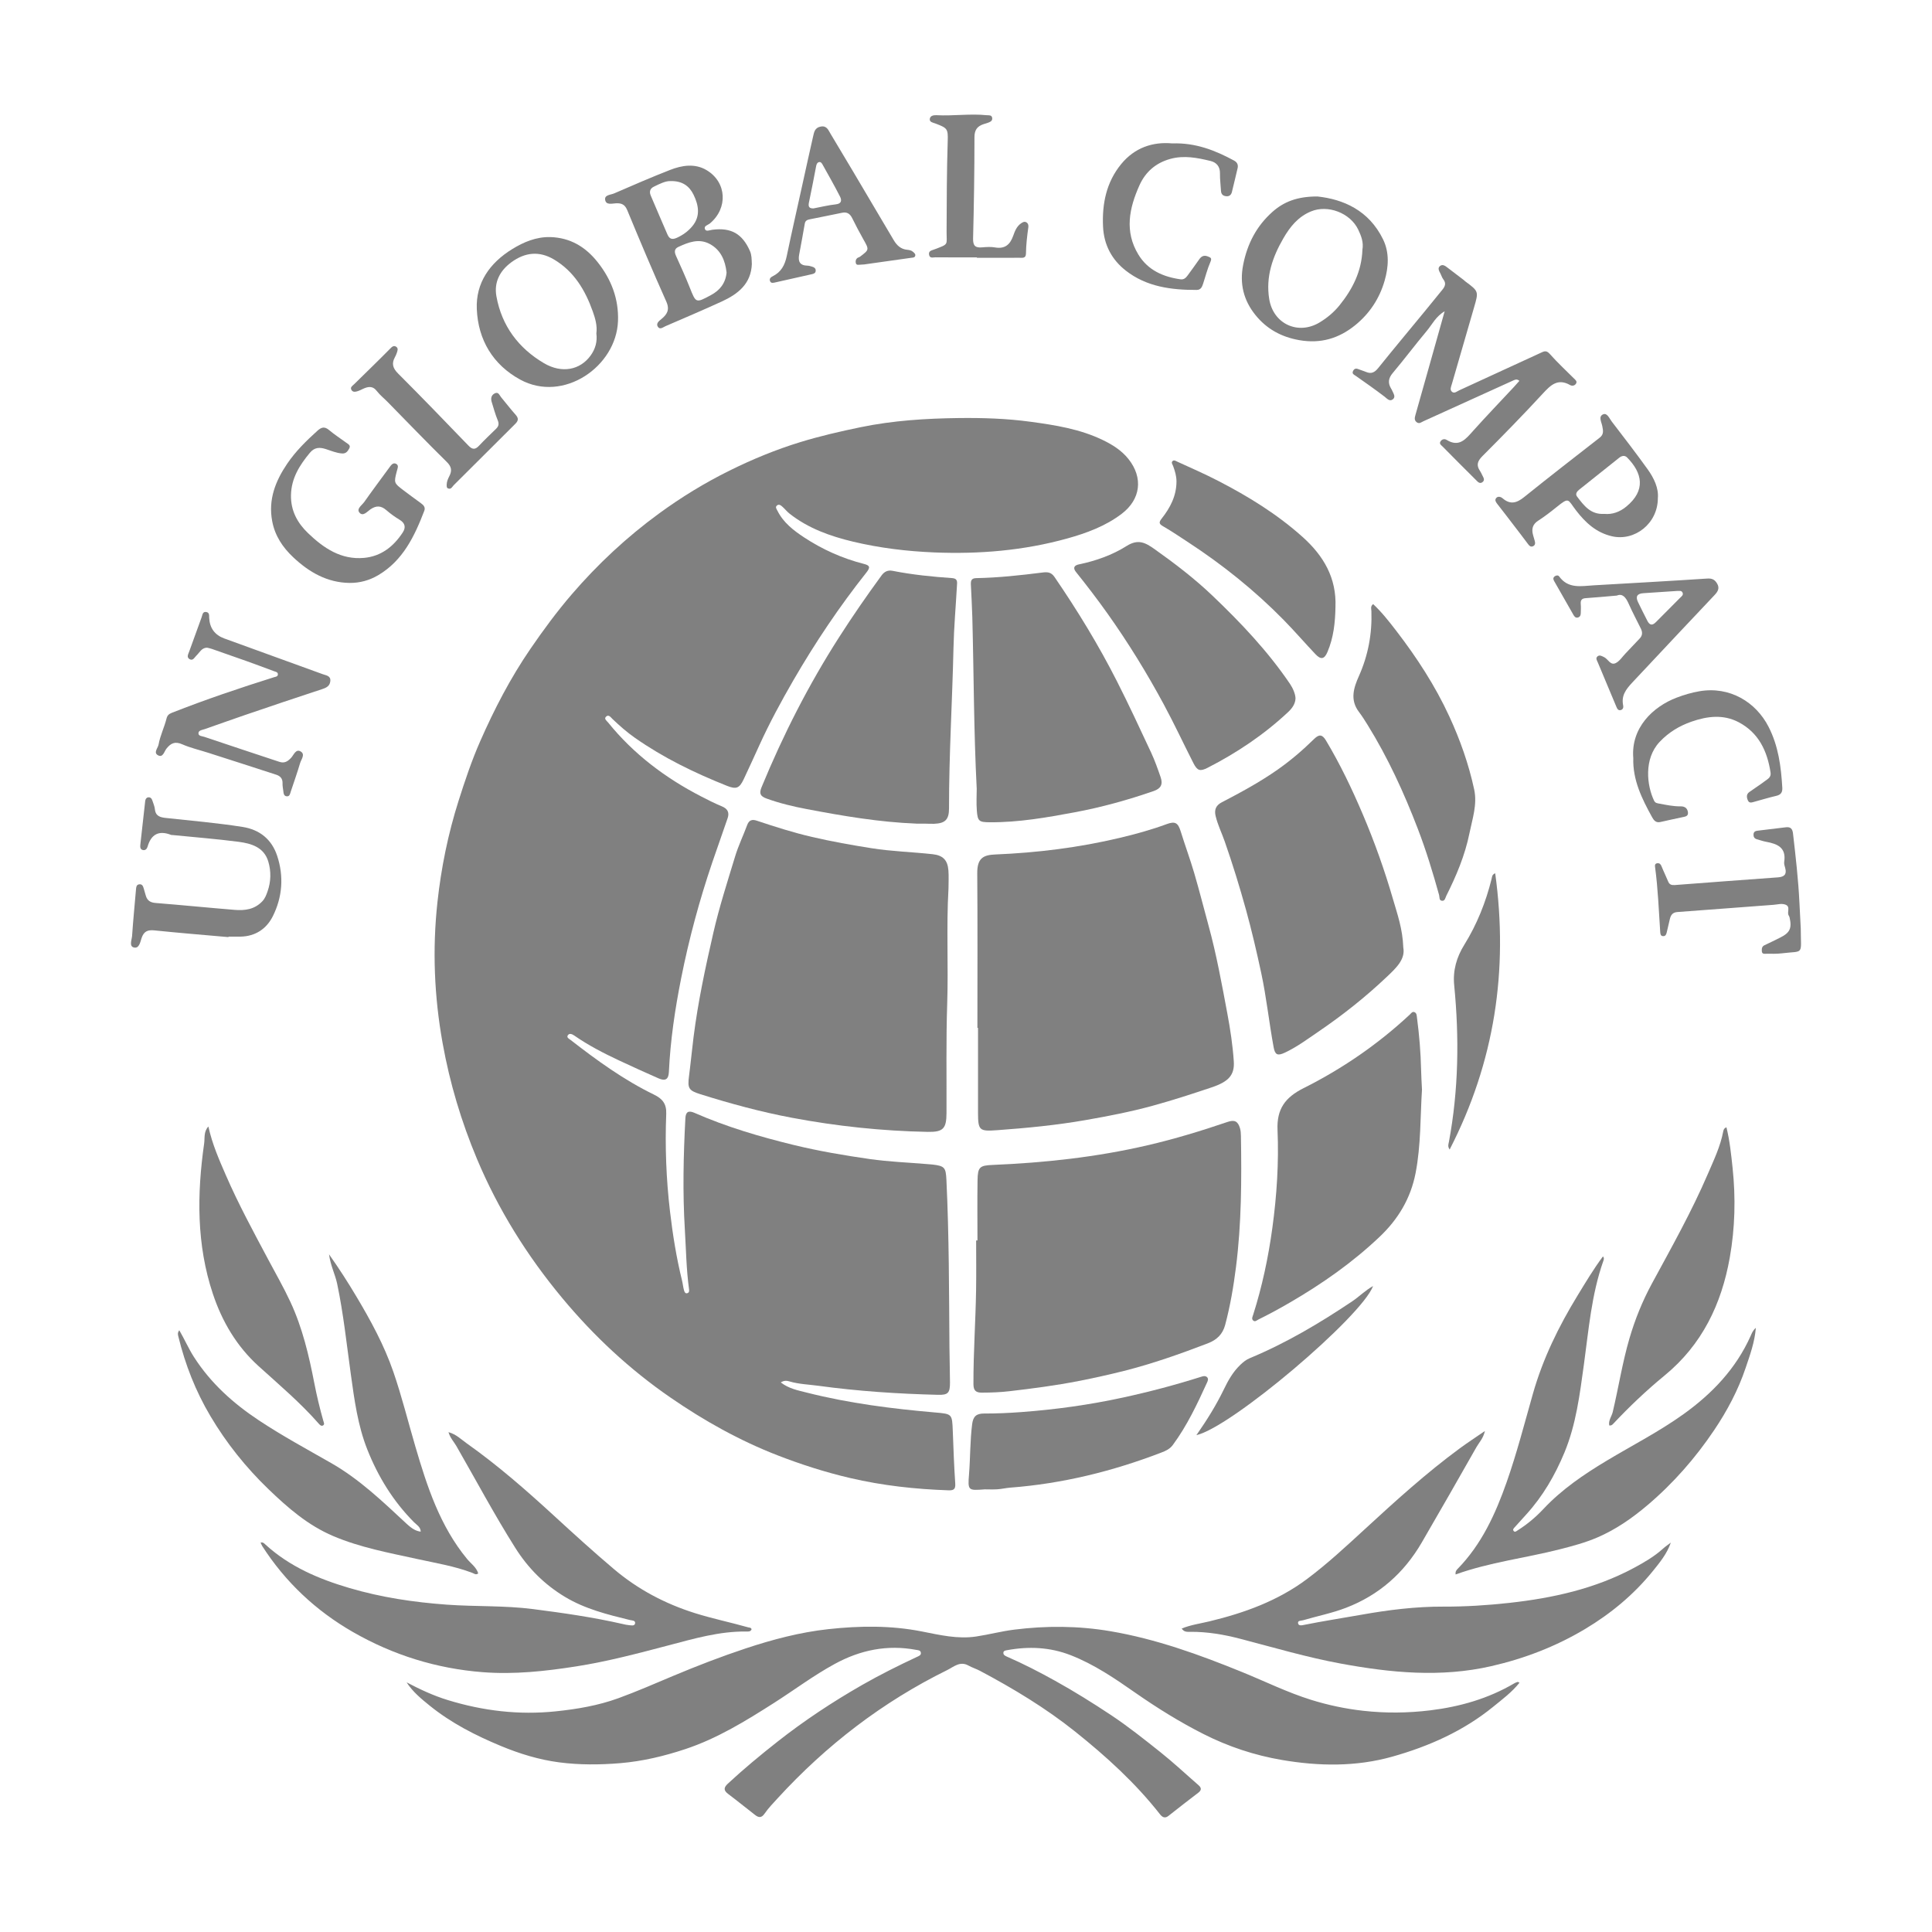
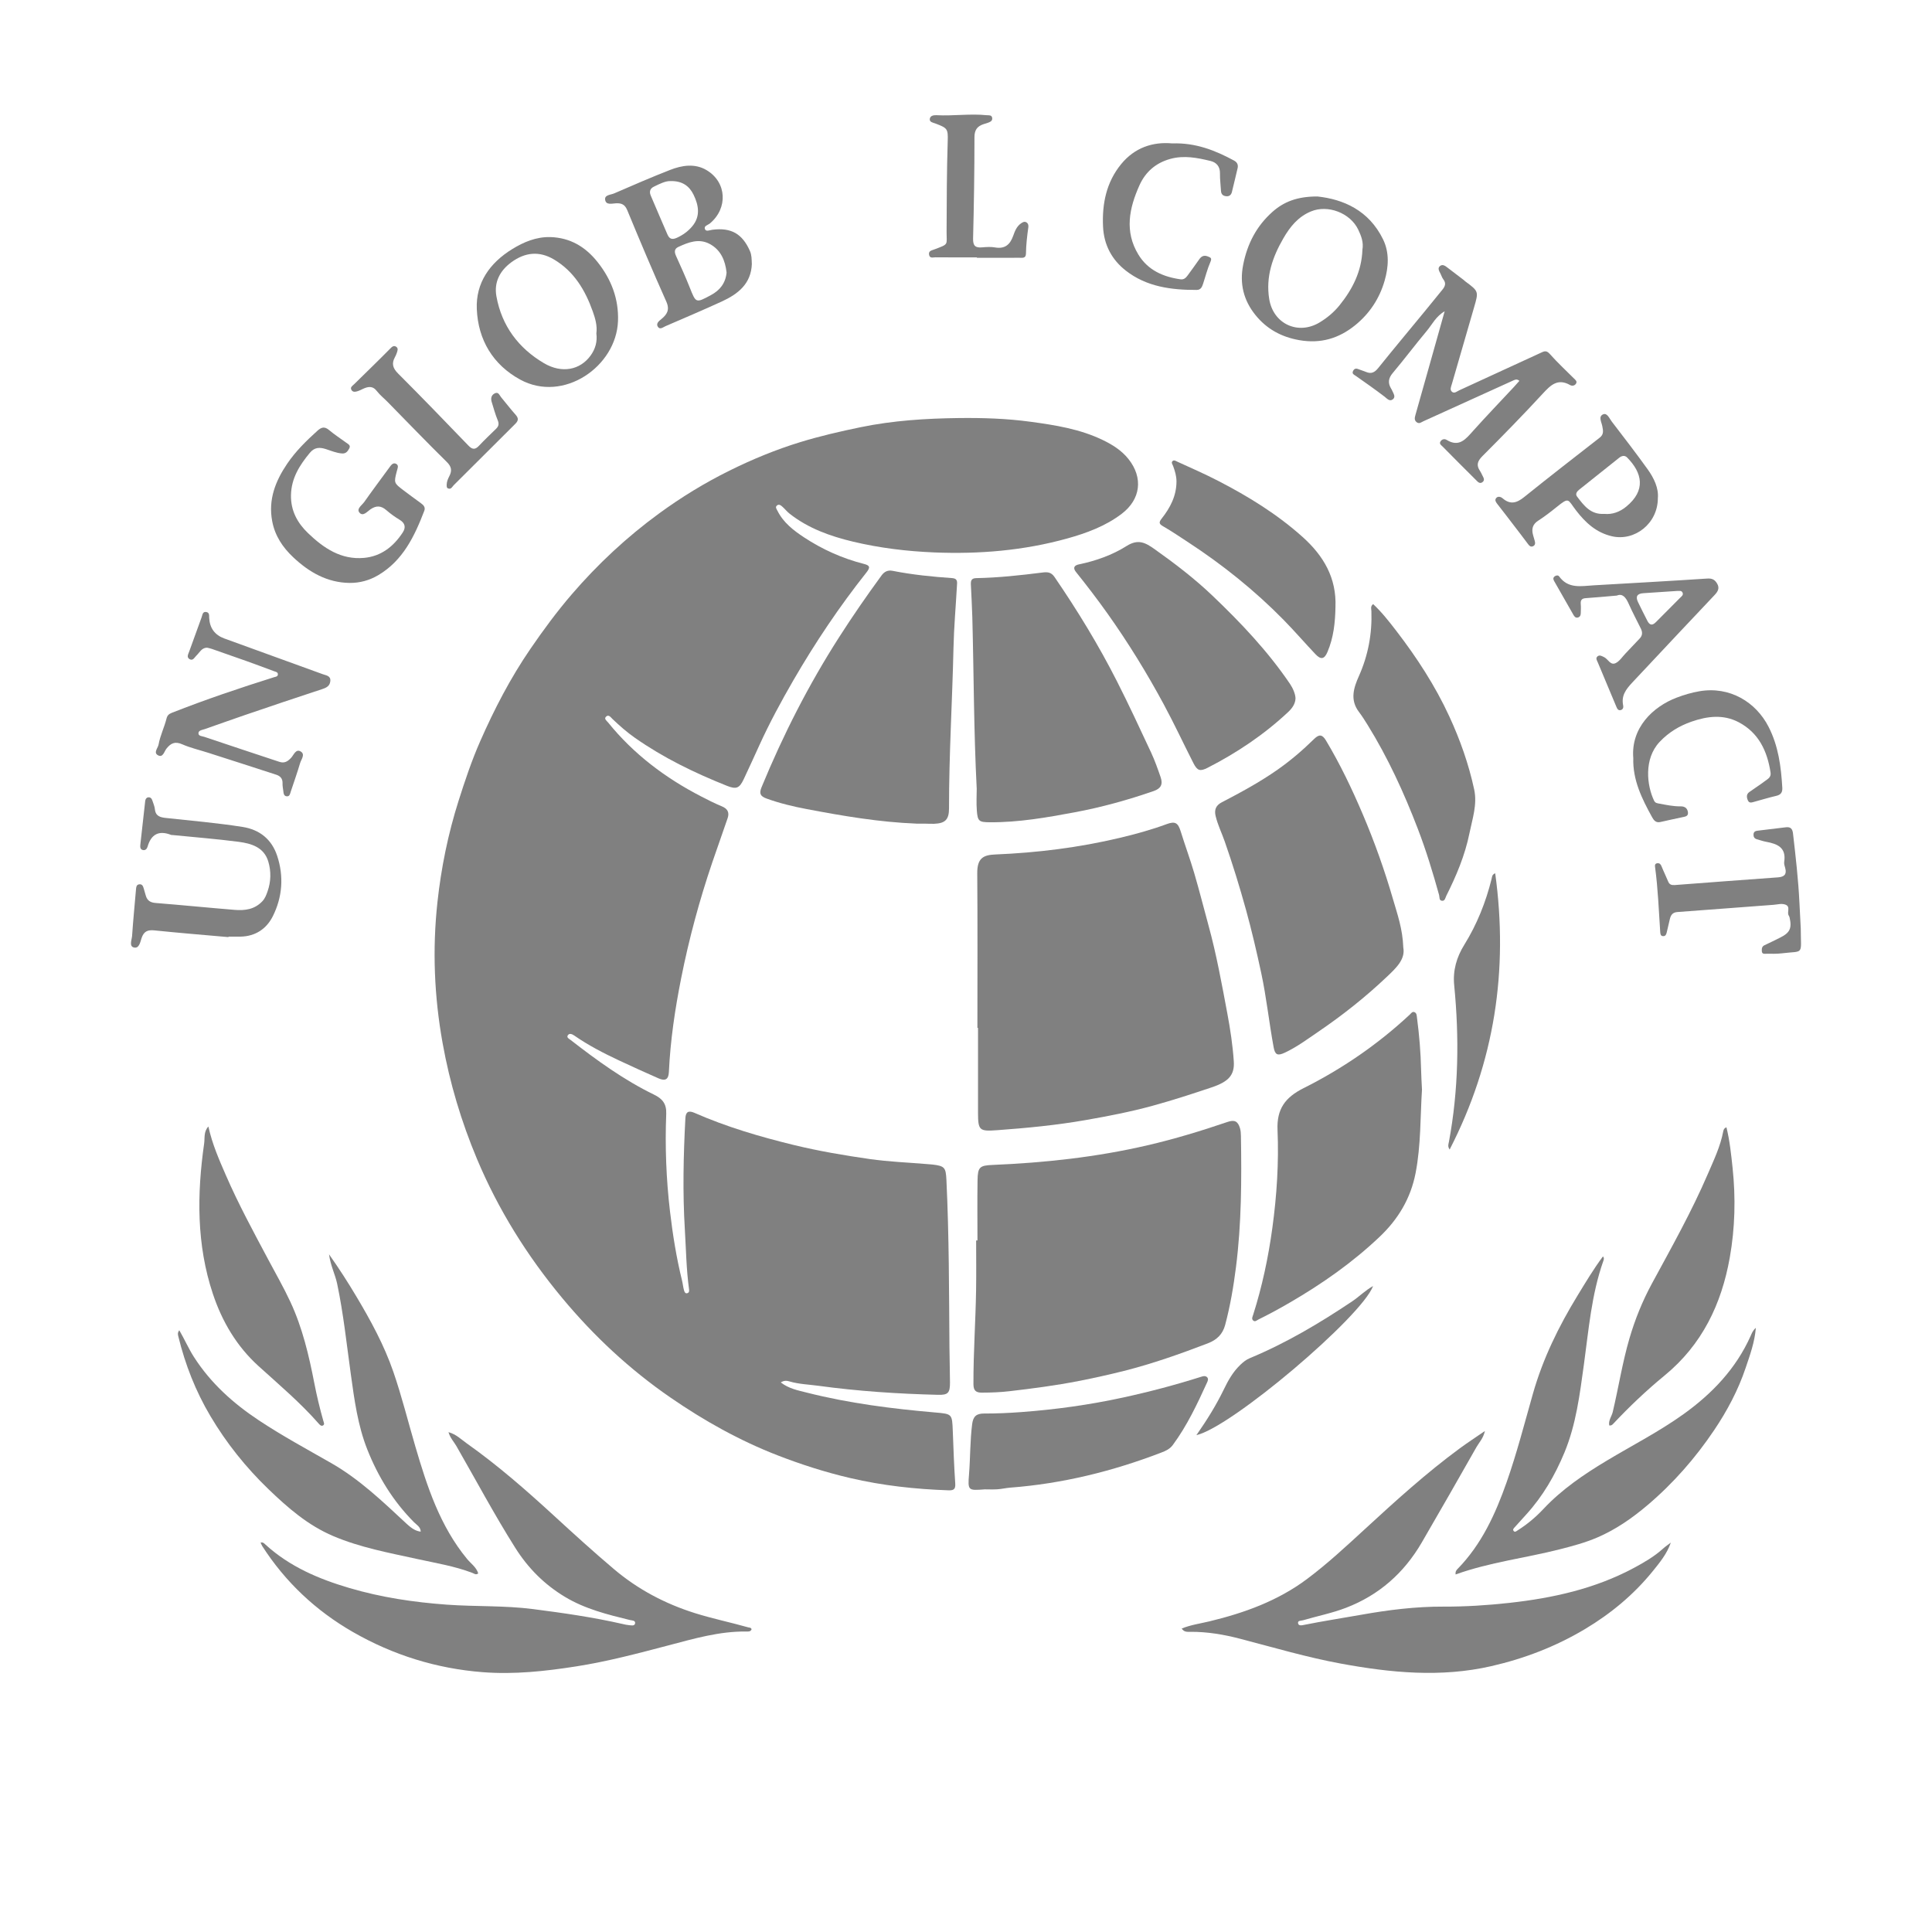
<svg xmlns="http://www.w3.org/2000/svg" width="236" height="236" viewBox="0 0 236 236" fill="none">
  <path d="M95.366 168.86C96.371 169.645 97.502 169.843 98.567 170.115C103.71 171.418 108.956 172.081 114.233 172.538C116.316 172.717 116.305 172.713 116.386 174.812C116.467 176.946 116.541 179.081 116.686 181.212C116.733 181.912 116.499 182.068 115.865 182.047C111.811 181.91 107.8 181.47 103.844 180.545C100.814 179.837 97.87 178.895 94.966 177.767C90.313 175.959 86.006 173.544 81.905 170.719C76.922 167.288 72.534 163.198 68.669 158.548C64.388 153.398 60.867 147.77 58.265 141.57C56.352 137.01 54.947 132.318 54.069 127.437C53.038 121.715 52.808 115.975 53.433 110.22C53.89 106.011 54.732 101.863 56.02 97.807C56.799 95.356 57.611 92.925 58.644 90.576C60.376 86.632 62.353 82.817 64.798 79.253C66.378 76.949 68.025 74.712 69.847 72.594C73.025 68.902 76.561 65.607 80.487 62.737C83.212 60.743 86.088 58.983 89.109 57.489C91.898 56.108 94.775 54.92 97.757 54.006C100.177 53.264 102.632 52.7 105.111 52.187C109.069 51.369 113.066 51.117 117.079 51.066C120.019 51.029 122.97 51.121 125.887 51.519C128.903 51.929 131.924 52.405 134.711 53.752C135.891 54.32 137.001 55.017 137.836 56.059C139.677 58.363 139.341 61.006 137.003 62.776C135.017 64.278 132.734 65.118 130.372 65.776C125.055 67.254 119.626 67.705 114.133 67.481C110.785 67.344 107.458 66.942 104.201 66.165C101.433 65.504 98.746 64.553 96.452 62.748C96.129 62.493 95.885 62.175 95.585 61.908C95.402 61.745 95.151 61.525 94.894 61.761C94.673 61.964 94.864 62.177 94.968 62.389C95.685 63.831 96.918 64.782 98.195 65.626C100.457 67.118 102.91 68.218 105.544 68.887C106.254 69.067 106.333 69.304 105.855 69.906C102.541 74.084 99.575 78.503 96.905 83.114C95.421 85.681 94.007 88.294 92.774 90.999C92.137 92.397 91.503 93.796 90.846 95.185C90.317 96.303 89.934 96.442 88.79 95.987C84.847 94.414 81.042 92.572 77.551 90.123C76.578 89.442 75.683 88.655 74.822 87.832C74.613 87.634 74.358 87.228 74.033 87.538C73.746 87.811 74.109 88.042 74.286 88.26C77.407 92.123 81.28 95.032 85.659 97.294C86.484 97.72 87.315 98.143 88.172 98.495C88.876 98.784 89.122 99.243 88.884 99.94C88.274 101.733 87.632 103.513 87.022 105.303C85.444 109.947 84.165 114.672 83.208 119.484C82.456 123.27 81.886 127.078 81.707 130.942C81.665 131.852 81.276 132.091 80.44 131.724C78.82 131.014 77.209 130.281 75.608 129.531C73.72 128.647 71.873 127.691 70.153 126.499C69.906 126.328 69.569 126.17 69.371 126.45C69.162 126.743 69.528 126.899 69.719 127.048C72.932 129.544 76.218 131.927 79.887 133.711C80.897 134.203 81.431 134.812 81.382 136.062C81.225 140.043 81.378 144.024 81.843 147.983C82.177 150.819 82.626 153.642 83.312 156.417C83.41 156.813 83.442 157.225 83.555 157.616C83.603 157.781 83.691 158.054 83.965 157.965C84.197 157.888 84.197 157.687 84.165 157.458C83.835 155.048 83.803 152.618 83.656 150.195C83.38 145.658 83.482 141.126 83.722 136.594C83.765 135.799 84.112 135.619 84.851 135.946C88.744 137.656 92.802 138.848 96.924 139.855C100.009 140.607 103.134 141.137 106.267 141.585C108.54 141.91 110.844 141.996 113.134 142.188C113.395 142.209 113.657 142.222 113.918 142.252C115.391 142.429 115.536 142.62 115.608 144.124C115.935 150.938 115.927 157.759 115.978 164.578C115.989 166.012 116.04 167.446 116.044 168.88C116.048 170.149 115.812 170.414 114.581 170.382C109.69 170.262 104.811 169.94 99.96 169.277C98.78 169.117 97.581 169.085 96.424 168.741C96.133 168.653 95.799 168.6 95.37 168.869L95.366 168.86Z" fill="#808080" />
-   <path d="M49.666 205.503C51.311 206.367 52.955 207.136 54.709 207.672C59.016 208.993 63.386 209.512 67.885 209.046C70.497 208.775 73.067 208.339 75.531 207.444C77.793 206.621 80.004 205.651 82.223 204.719C85.144 203.493 88.097 202.352 91.105 201.354C94.398 200.264 97.749 199.381 101.192 199.005C104.993 198.591 108.814 198.539 112.593 199.285C114.796 199.719 116.987 200.245 119.251 199.903C120.801 199.668 122.325 199.262 123.879 199.067C127.797 198.574 131.717 198.593 135.625 199.255C141.22 200.204 146.509 202.121 151.743 204.253C154.538 205.392 157.257 206.736 160.142 207.636C162.219 208.284 164.341 208.734 166.524 208.978C169.264 209.284 171.973 209.256 174.7 208.925C178.344 208.48 181.802 207.491 184.985 205.619C185.106 205.548 185.24 205.495 185.374 205.454C185.416 205.441 185.476 205.491 185.614 205.546C184.683 206.709 183.518 207.574 182.41 208.478C178.767 211.446 174.543 213.322 170.078 214.579C165.646 215.827 161.12 215.758 156.586 214.985C153.233 214.412 150.038 213.35 147.026 211.826C144.128 210.361 141.362 208.643 138.688 206.779C136.186 205.033 133.663 203.309 130.793 202.189C128.242 201.196 125.637 201.087 122.982 201.582C122.814 201.614 122.602 201.646 122.57 201.847C122.525 202.134 122.768 202.262 122.974 202.352C124.998 203.232 126.956 204.241 128.886 205.313C131.222 206.61 133.484 208.023 135.71 209.499C137.808 210.893 139.774 212.463 141.741 214.027C143.348 215.305 144.851 216.718 146.403 218.066C146.779 218.393 146.783 218.673 146.377 218.985C145.155 219.921 143.93 220.859 142.727 221.821C142.262 222.192 141.93 221.919 141.688 221.609C138.686 217.784 135.119 214.545 131.345 211.529C127.736 208.645 123.792 206.268 119.721 204.104C119.26 203.858 118.75 203.704 118.295 203.45C117.26 202.869 116.486 203.621 115.703 204.006C107.802 207.899 100.929 213.183 94.974 219.684C94.426 220.284 93.854 220.874 93.395 221.541C93.016 222.088 92.67 222.041 92.24 221.707C91.137 220.853 90.055 219.97 88.939 219.13C88.361 218.694 88.41 218.344 88.909 217.88C90.846 216.081 92.878 214.399 94.953 212.765C98.225 210.187 101.683 207.903 105.293 205.835C107.485 204.58 109.734 203.461 112.017 202.392C112.255 202.281 112.547 202.187 112.481 201.852C112.425 201.569 112.136 201.58 111.913 201.537C108.388 200.877 105.098 201.548 101.973 203.251C99.39 204.657 97.041 206.427 94.568 208.004C91.109 210.211 87.617 212.365 83.697 213.664C81.126 214.515 78.501 215.145 75.786 215.374C73.28 215.585 70.767 215.6 68.291 215.275C65.848 214.955 63.475 214.228 61.182 213.275C58.089 211.991 55.123 210.478 52.504 208.363C51.462 207.521 50.414 206.662 49.668 205.503H49.666Z" fill="#808080" />
-   <path d="M115.859 108.583C115.591 113.263 115.859 117.949 115.703 122.627C115.557 127.076 115.64 131.525 115.618 135.972C115.61 137.859 115.221 138.301 113.303 138.262C107.736 138.153 102.221 137.572 96.741 136.54C92.933 135.824 89.215 134.811 85.527 133.653C84.111 133.209 83.977 132.92 84.164 131.465C84.371 129.871 84.519 128.27 84.721 126.674C85.263 122.379 86.169 118.161 87.136 113.949C87.861 110.787 88.858 107.707 89.798 104.611C90.193 103.305 90.797 102.064 91.269 100.782C91.494 100.171 91.877 100.059 92.432 100.245C94.66 100.989 96.896 101.703 99.186 102.235C101.592 102.795 104.024 103.226 106.467 103.613C108.943 104.006 111.445 104.07 113.93 104.344C115.166 104.481 115.75 105.047 115.85 106.303C115.91 107.06 115.861 107.825 115.861 108.586L115.859 108.583Z" fill="#808080" />
  <path d="M119.393 125.557C119.393 119.264 119.423 112.968 119.374 106.675C119.359 104.804 120.137 104.436 121.583 104.376C126.706 104.165 131.781 103.536 136.772 102.35C138.707 101.891 140.633 101.363 142.506 100.671C143.556 100.284 143.9 100.506 144.228 101.562C144.755 103.263 145.375 104.936 145.877 106.646C146.502 108.77 147.04 110.917 147.625 113.052C148.598 116.599 149.251 120.215 149.927 123.826C150.288 125.751 150.58 127.687 150.711 129.64C150.826 131.324 150.076 132.132 148.007 132.826C145.611 133.63 143.211 134.41 140.773 135.079C138.08 135.816 135.348 136.342 132.603 136.822C129.045 137.446 125.454 137.79 121.853 138.053C119.638 138.213 119.472 138.115 119.468 135.925C119.461 132.47 119.468 129.014 119.468 125.559C119.442 125.559 119.417 125.559 119.391 125.559L119.393 125.557Z" fill="#808080" />
  <path d="M119.4 151.532C119.4 149.073 119.37 146.615 119.411 144.156C119.436 142.553 119.685 142.367 121.239 142.301C127.614 142.036 133.937 141.35 140.168 139.901C143.482 139.132 146.728 138.145 149.944 137.049C150.788 136.76 151.209 136.944 151.466 137.803C151.556 138.104 151.579 138.436 151.583 138.752C151.673 144.109 151.656 149.466 150.978 154.791C150.676 157.167 150.276 159.529 149.657 161.847C149.353 162.988 148.633 163.672 147.542 164.091C144.177 165.381 140.782 166.582 137.285 167.465C135.459 167.926 133.618 168.33 131.766 168.694C128.967 169.243 126.148 169.61 123.318 169.939C122.187 170.072 121.056 170.112 119.921 170.115C119.202 170.115 118.911 169.854 118.909 169.072C118.896 165.238 119.173 161.413 119.232 157.582C119.264 155.563 119.239 153.543 119.239 151.524C119.294 151.524 119.349 151.524 119.404 151.524L119.4 151.532Z" fill="#808080" />
  <path d="M171.418 115.753C171.688 117.193 170.514 118.272 169.398 119.33C166.8 121.794 164 124.012 161.041 126.025C159.7 126.939 158.395 127.914 156.915 128.6C156.058 128.997 155.75 128.852 155.58 127.931C155.021 124.918 154.708 121.862 154.064 118.864C153.507 116.268 152.906 113.68 152.198 111.12C151.422 108.319 150.567 105.541 149.608 102.797C149.243 101.752 148.747 100.756 148.49 99.671C148.309 98.906 148.531 98.376 149.238 98.008C151.577 96.792 153.892 95.536 156.058 94.019C157.657 92.899 159.132 91.634 160.525 90.266C161.135 89.666 161.524 89.709 161.964 90.439C163.701 93.339 165.153 96.378 166.477 99.491C167.916 102.874 169.143 106.327 170.163 109.849C170.688 111.658 171.339 113.464 171.418 115.753Z" fill="#808080" />
  <path d="M111.93 100.607C107.406 100.432 102.957 99.671 98.526 98.829C96.881 98.517 95.233 98.122 93.645 97.547C92.863 97.265 92.71 96.925 93.031 96.151C95.654 89.786 98.762 83.674 102.474 77.877C104.13 75.287 105.877 72.761 107.691 70.282C108.042 69.804 108.471 69.616 109.049 69.731C111.449 70.206 113.879 70.449 116.318 70.618C117.015 70.667 116.917 71.124 116.894 71.552C116.753 74.09 116.526 76.625 116.471 79.165C116.326 85.689 115.92 92.207 115.926 98.735C115.926 100.102 115.478 100.575 114.115 100.628C113.737 100.643 113.358 100.615 112.98 100.611C112.631 100.607 112.281 100.611 111.932 100.611L111.93 100.607Z" fill="#808080" />
  <path d="M119.311 96.388C118.943 89.217 118.958 82.281 118.771 75.351C118.735 74.037 118.654 72.723 118.596 71.408C118.577 70.953 118.645 70.631 119.243 70.62C121.949 70.571 124.636 70.276 127.319 69.938C127.914 69.863 128.39 69.861 128.813 70.481C131.609 74.567 134.187 78.783 136.428 83.198C137.889 86.074 139.247 89.003 140.612 91.927C141.065 92.899 141.424 93.92 141.775 94.938C142.079 95.816 141.802 96.324 140.929 96.628C137.774 97.718 134.57 98.611 131.281 99.224C127.848 99.865 124.419 100.466 120.912 100.442C119.602 100.433 119.423 100.325 119.324 99.036C119.249 98.076 119.309 97.109 119.309 96.386L119.311 96.388Z" fill="#808080" />
  <path d="M54.781 174.94C55.742 175.205 56.358 175.85 57.032 176.324C60.803 178.991 64.277 182.034 67.676 185.154C70.087 187.368 72.508 189.571 75.006 191.682C77.931 194.154 81.241 195.902 84.897 197.052C87.036 197.723 89.226 198.174 91.377 198.781C91.534 198.826 91.736 198.796 91.809 199.016C91.688 199.345 91.377 199.298 91.141 199.296C87.865 199.257 84.759 200.172 81.639 200.992C77.931 201.967 74.228 202.95 70.431 203.548C66.626 204.146 62.816 204.561 58.968 204.262C53.314 203.824 48.008 202.17 43.093 199.345C38.577 196.749 34.859 193.257 32.026 188.847C31.951 188.729 31.906 188.59 31.832 188.426C32.153 188.357 32.293 188.556 32.457 188.703C35.395 191.374 38.934 192.877 42.674 193.979C46.564 195.127 50.535 195.721 54.585 196.014C58.097 196.268 61.626 196.105 65.121 196.556C68.781 197.029 72.438 197.548 76.043 198.373C76.298 198.43 76.556 198.497 76.815 198.516C77.091 198.537 77.508 198.659 77.576 198.313C77.65 197.922 77.208 197.956 76.947 197.892C74.209 197.221 71.483 196.548 69.02 195.069C66.507 193.558 64.521 191.573 62.948 189.082C60.386 185.024 58.135 180.791 55.746 176.636C55.448 176.117 55.004 175.681 54.783 174.942L54.781 174.94Z" fill="#808080" />
  <path d="M204.096 188.438C203.624 189.808 202.735 190.881 201.868 191.951C199.549 194.808 196.751 197.122 193.603 199.001C190.036 201.129 186.218 202.599 182.159 203.527C175.999 204.935 169.895 204.337 163.798 203.215C159.651 202.452 155.601 201.253 151.522 200.189C149.515 199.665 147.485 199.317 145.401 199.332C145.038 199.334 144.638 199.385 144.351 198.93C145.457 198.477 146.615 198.323 147.733 198.054C152.004 197.024 156.079 195.552 159.64 192.894C162.134 191.03 164.415 188.91 166.704 186.804C170.448 183.359 174.213 179.938 178.316 176.921C179.255 176.23 180.235 175.594 181.388 174.799C181.177 175.722 180.68 176.196 180.363 176.754C178.152 180.651 175.928 184.543 173.675 188.417C171.511 192.141 168.454 194.847 164.428 196.394C162.718 197.052 160.916 197.407 159.162 197.922C158.928 197.99 158.507 197.941 158.56 198.272C158.62 198.648 159.036 198.537 159.302 198.484C161.613 198.018 163.943 197.665 166.262 197.251C169.593 196.657 172.94 196.24 176.324 196.253C179.009 196.263 181.692 196.092 184.345 195.8C189.642 195.216 194.827 194.084 199.593 191.522C200.843 190.849 202.072 190.139 203.135 189.178C203.435 188.906 203.775 188.682 204.096 188.436V188.438Z" fill="#808080" />
  <path d="M173.701 133.061C173.486 136.416 173.58 139.878 172.921 143.286C172.321 146.38 170.801 148.917 168.543 151.062C165.223 154.218 161.507 156.819 157.559 159.112C156.303 159.843 155.029 160.537 153.728 161.178C153.529 161.277 153.316 161.501 153.093 161.317C152.84 161.11 153.008 160.83 153.084 160.586C154.181 157.129 154.93 153.595 155.421 150.002C155.965 146.026 156.224 142.023 156.054 138.021C155.946 135.474 156.987 134.049 159.226 132.927C163.956 130.557 168.312 127.567 172.204 123.941C172.368 123.789 172.512 123.527 172.782 123.638C173.065 123.755 173.055 124.057 173.089 124.317C173.369 126.435 173.546 128.559 173.592 130.696C173.609 131.457 173.658 132.215 173.697 133.057L173.701 133.061Z" fill="#808080" />
  <path d="M21.898 162.492C22.549 163.608 23.029 164.725 23.684 165.751C25.733 168.952 28.48 171.418 31.613 173.495C34.47 175.39 37.485 177.019 40.455 178.718C43.913 180.694 46.753 183.423 49.64 186.107C50.378 186.793 50.841 187.024 51.392 187.096C51.383 186.519 50.88 186.252 50.567 185.938C48.023 183.38 46.173 180.361 44.859 177.038C43.707 174.123 43.288 171.003 42.859 167.907C42.344 164.202 41.955 160.477 41.184 156.812C40.946 155.678 40.382 154.629 40.191 153.218C41.462 155.015 42.517 156.669 43.524 158.357C45.285 161.308 46.932 164.33 48.052 167.582C49.086 170.585 49.851 173.679 50.746 176.726C52.174 181.594 53.743 186.412 57.053 190.43C57.517 190.992 58.184 191.432 58.418 192.193C58.139 192.428 57.914 192.214 57.689 192.129C55.506 191.299 53.212 190.932 50.946 190.434C47.493 189.675 44.013 189.039 40.718 187.641C37.621 186.329 35.159 184.184 32.793 181.906C30.038 179.254 27.661 176.284 25.701 172.98C23.903 169.946 22.627 166.708 21.794 163.287C21.739 163.063 21.654 162.834 21.898 162.494V162.492Z" fill="#808080" />
  <path d="M177.808 192.328C177.763 191.954 177.908 191.793 178.046 191.652C180.982 188.65 182.676 184.936 184.045 181.043C185.291 177.496 186.226 173.852 187.253 170.239C188.467 165.967 190.397 162.027 192.704 158.253C193.688 156.644 194.651 155.022 195.805 153.477C195.988 153.68 195.905 153.877 195.846 154.048C194.402 158.138 194.064 162.433 193.478 166.687C192.974 170.331 192.527 173.998 191.099 177.438C189.951 180.201 188.471 182.757 186.452 184.979C185.984 185.494 185.523 186.017 185.053 186.53C184.932 186.663 184.766 186.81 184.872 186.979C185.036 187.238 185.246 187.024 185.397 186.93C186.56 186.201 187.617 185.306 188.541 184.319C190.799 181.917 193.469 180.107 196.263 178.429C199.398 176.547 202.666 174.88 205.646 172.743C209.141 170.237 212.043 167.204 213.835 163.211C213.986 162.873 214.113 162.516 214.483 162.204C214.339 163.963 213.763 165.529 213.235 167.095C212.321 169.816 210.973 172.346 209.383 174.707C207.087 178.115 204.394 181.192 201.243 183.863C199.364 185.455 197.37 186.84 195.117 187.808C193.65 188.438 192.102 188.853 190.557 189.246C186.343 190.323 181.994 190.821 177.812 192.325L177.808 192.328Z" fill="#808080" />
  <path d="M158.25 85.309C158.235 85.946 157.863 86.499 157.363 86.967C154.419 89.728 151.103 91.95 147.521 93.784C146.594 94.258 146.256 94.153 145.784 93.228C144.568 90.843 143.437 88.412 142.168 86.057C140.097 82.213 137.81 78.499 135.28 74.939C134.049 73.208 132.761 71.524 131.432 69.868C131.011 69.342 131.254 69.052 131.792 68.941C133.856 68.511 135.854 67.808 137.612 66.699C139.019 65.81 139.893 66.269 141.033 67.077C143.501 68.829 145.903 70.663 148.093 72.751C151.568 76.063 154.868 79.544 157.578 83.54C157.952 84.093 158.239 84.798 158.252 85.313L158.25 85.309Z" fill="#808080" />
  <path d="M167.738 73.795C168.792 74.784 169.687 75.923 170.567 77.069C173.072 80.328 175.308 83.761 177.036 87.507C178.361 90.377 179.411 93.347 180.076 96.439C180.472 98.273 179.853 100.038 179.494 101.805C178.95 104.485 177.895 106.983 176.675 109.415C176.552 109.658 176.518 110.064 176.156 110.034C175.767 110.004 175.863 109.598 175.791 109.333C175.036 106.609 174.211 103.904 173.199 101.262C171.507 96.848 169.543 92.563 167.051 88.54C166.717 87.999 166.375 87.46 165.993 86.956C164.885 85.492 165.351 84.026 165.993 82.588C167.123 80.058 167.617 77.419 167.521 74.656C167.512 74.381 167.374 74.069 167.734 73.795H167.738Z" fill="#808080" />
  <path d="M120.265 181.932C118.259 182.085 118.21 182.081 118.369 180.092C118.533 178.049 118.49 175.997 118.752 173.959C118.871 173.029 119.262 172.662 120.206 172.666C121.717 172.672 123.233 172.602 124.743 172.491C128.922 172.181 133.063 171.608 137.166 170.717C140.406 170.014 143.599 169.168 146.756 168.168C146.983 168.095 147.223 168.04 147.423 168.206C147.646 168.394 147.549 168.651 147.457 168.854C146.248 171.506 145.01 174.141 143.269 176.502C142.889 177.019 142.385 177.235 141.847 177.44C135.895 179.726 129.764 181.237 123.395 181.72C122.874 181.761 122.357 181.887 121.836 181.921C121.316 181.957 120.788 181.929 120.265 181.929V181.932Z" fill="#808080" />
  <path d="M163.131 74.161C163.099 76.028 162.904 77.881 162.157 79.635C161.781 80.522 161.36 80.623 160.684 79.909C159.37 78.52 158.12 77.069 156.781 75.706C153.246 72.109 149.332 68.977 145.117 66.222C144.12 65.57 143.133 64.899 142.104 64.305C141.59 64.008 141.513 63.84 141.909 63.337C142.95 62.019 143.711 60.562 143.711 58.807C143.711 58.149 143.524 57.54 143.303 56.933C143.227 56.726 143.016 56.489 143.259 56.298C143.431 56.164 143.648 56.32 143.831 56.403C145.497 57.162 147.174 57.897 148.803 58.739C152.502 60.647 156.02 62.812 159.135 65.609C161.677 67.893 163.278 70.603 163.131 74.159V74.161Z" fill="#808080" />
  <path d="M196.575 174.121C196.452 173.508 196.871 173.023 197.002 172.474C197.71 169.495 198.176 166.463 199.035 163.52C199.715 161.191 200.616 158.956 201.771 156.821C204.169 152.398 206.637 148.011 208.627 143.382C209.349 141.703 210.149 140.04 210.495 138.218C210.534 138.017 210.591 137.82 210.891 137.705C211.297 139.354 211.467 141.021 211.643 142.679C212.028 146.331 211.941 149.99 211.301 153.601C210.291 159.302 207.917 164.257 203.344 168.014C201.122 169.839 199.031 171.822 197.058 173.923C196.926 174.061 196.809 174.16 196.577 174.123L196.575 174.121Z" fill="#808080" />
  <path d="M25.453 137.6C25.929 139.769 26.768 141.667 27.591 143.558C29.124 147.086 30.959 150.464 32.765 153.855C33.682 155.576 34.653 157.27 35.474 159.035C36.945 162.196 37.738 165.572 38.399 168.978C38.699 170.525 39.069 172.055 39.498 173.572C39.551 173.76 39.687 173.993 39.456 174.124C39.245 174.241 39.075 174.062 38.937 173.906C36.692 171.344 34.096 169.153 31.581 166.873C28.918 164.459 27.136 161.448 26.003 158.048C23.996 152.024 24.056 145.87 24.938 139.675C25.034 139.008 24.857 138.258 25.455 137.602L25.453 137.6Z" fill="#808080" />
  <path d="M185.599 46.524C185.312 46.279 185.104 46.36 184.885 46.458C181.213 48.127 177.538 49.792 173.866 51.461C173.607 51.578 173.375 51.809 173.067 51.587C172.735 51.349 172.808 51.016 172.895 50.708C173.458 48.687 174.036 46.67 174.606 44.648C175.212 42.501 175.816 40.351 176.47 38.022C175.38 38.665 174.938 39.642 174.291 40.413C172.876 42.103 171.551 43.875 170.131 45.561C169.593 46.197 169.515 46.77 169.921 47.456C169.965 47.531 170.016 47.606 170.048 47.687C170.193 48.05 170.544 48.477 170.129 48.787C169.734 49.082 169.427 48.681 169.096 48.428C167.965 47.565 166.8 46.749 165.635 45.93C165.393 45.759 165.086 45.663 165.301 45.276C165.497 44.926 165.769 45.022 166.054 45.138C166.324 45.247 166.606 45.321 166.874 45.437C167.518 45.71 167.935 45.48 168.362 44.947C170.252 42.597 172.187 40.283 174.102 37.953C174.804 37.101 175.497 36.242 176.194 35.385C176.511 34.996 176.681 34.603 176.313 34.133C176.156 33.932 176.081 33.669 175.964 33.436C175.807 33.122 175.561 32.761 175.911 32.487C176.232 32.237 176.558 32.489 176.845 32.714C177.487 33.214 178.141 33.701 178.788 34.195C178.858 34.248 178.915 34.314 178.985 34.368C180.639 35.594 180.633 35.592 180.055 37.573C179.147 40.678 178.25 43.785 177.355 46.894C177.261 47.221 177.055 47.621 177.385 47.875C177.674 48.097 177.984 47.8 178.269 47.67C181.638 46.123 185.006 44.571 188.373 43.022C188.747 42.849 188.985 42.868 189.321 43.246C190.242 44.287 191.268 45.234 192.253 46.219C192.433 46.401 192.701 46.576 192.508 46.875C192.344 47.125 192.029 47.172 191.798 47.039C190.278 46.17 189.408 47.048 188.433 48.106C186.041 50.7 183.571 53.224 181.079 55.719C180.478 56.322 180.31 56.822 180.786 57.525C180.901 57.692 180.981 57.884 181.073 58.066C181.217 58.352 181.43 58.666 181.06 58.916C180.737 59.134 180.503 58.843 180.31 58.651C178.932 57.288 177.567 55.91 176.205 54.533C176.049 54.375 175.794 54.228 175.945 53.95C176.113 53.642 176.453 53.574 176.704 53.73C178.252 54.685 179.053 53.627 179.955 52.621C181.577 50.813 183.26 49.063 184.916 47.285C185.148 47.037 185.369 46.779 185.597 46.524H185.599Z" fill="#808080" />
  <path d="M91.843 32.216C91.76 34.669 90.147 35.921 88.165 36.83C85.895 37.872 83.593 38.847 81.299 39.84C80.999 39.971 80.617 40.313 80.362 39.919C80.109 39.531 80.468 39.233 80.774 38.986C81.475 38.417 81.845 37.851 81.39 36.836C79.741 33.148 78.168 29.423 76.626 25.686C76.329 24.966 75.918 24.801 75.236 24.835C74.749 24.859 74.012 25.087 73.918 24.389C73.837 23.801 74.605 23.803 75.015 23.626C77.279 22.643 79.547 21.66 81.845 20.76C83.312 20.185 84.894 19.935 86.316 20.786C88.79 22.262 88.939 25.438 86.718 27.293C86.471 27.498 85.929 27.587 86.125 28.015C86.265 28.32 86.709 28.105 87.017 28.066C89.309 27.771 90.678 28.553 91.607 30.66C91.831 31.167 91.813 31.684 91.837 32.22L91.843 32.216ZM88.754 33.299C88.593 31.834 88.061 30.53 86.688 29.797C85.368 29.092 84.086 29.594 82.855 30.167C82.349 30.402 82.368 30.799 82.583 31.269C83.159 32.541 83.735 33.812 84.25 35.109C85.017 37.041 84.992 37.041 86.833 36.054C87.932 35.464 88.625 34.605 88.754 33.299ZM81.903 22.121C81.28 22.098 80.578 22.461 79.875 22.801C79.401 23.03 79.288 23.412 79.494 23.897C80.17 25.474 80.838 27.055 81.524 28.628C81.754 29.156 82.058 29.333 82.689 29.043C83.429 28.703 84.05 28.252 84.556 27.649C85.587 26.425 85.347 25.077 84.724 23.792C84.213 22.737 83.348 22.081 81.903 22.121Z" fill="#808080" />
  <path d="M25.274 79.116C24.619 79.135 24.383 79.71 23.994 80.078C23.754 80.306 23.573 80.757 23.161 80.52C22.757 80.287 22.999 79.898 23.114 79.578C23.618 78.178 24.124 76.776 24.636 75.379C24.74 75.097 24.744 74.674 25.212 74.761C25.601 74.836 25.537 75.189 25.552 75.473C25.617 76.725 26.234 77.565 27.402 77.992C31.413 79.45 35.429 80.9 39.438 82.36C39.855 82.512 40.425 82.546 40.348 83.215C40.284 83.783 39.902 83.999 39.372 84.172C36.199 85.208 33.035 86.283 29.874 87.36C28.254 87.912 26.645 88.497 25.027 89.057C24.725 89.162 24.285 89.2 24.245 89.521C24.194 89.931 24.689 89.916 24.957 90.008C28.01 91.04 31.071 92.046 34.128 93.061C34.742 93.266 35.146 93.019 35.571 92.557C35.884 92.219 36.143 91.42 36.751 91.807C37.308 92.162 36.79 92.769 36.654 93.23C36.309 94.403 35.897 95.555 35.512 96.715C35.431 96.961 35.395 97.282 35.057 97.273C34.67 97.263 34.645 96.927 34.608 96.634C34.568 96.316 34.5 95.993 34.513 95.675C34.536 95.104 34.224 94.79 33.75 94.636C30.967 93.728 28.18 92.835 25.395 91.942C24.347 91.606 23.261 91.358 22.259 90.918C21.384 90.534 20.871 90.771 20.325 91.459C20.059 91.792 19.904 92.611 19.281 92.249C18.722 91.927 19.292 91.384 19.372 90.937C19.57 89.839 20.078 88.837 20.344 87.762C20.438 87.386 20.627 87.215 21.001 87.067C25.099 85.454 29.268 84.046 33.469 82.725C33.658 82.665 33.913 82.663 33.941 82.411C33.977 82.091 33.679 82.067 33.473 81.99C32.359 81.574 31.245 81.157 30.125 80.757C28.705 80.249 27.283 79.755 25.858 79.259C25.667 79.193 25.463 79.159 25.267 79.112L25.274 79.116Z" fill="#808080" />
  <path d="M160.912 23.998C164.058 24.333 167.208 25.667 168.949 29.246C169.736 30.863 169.619 32.622 169.132 34.302C168.505 36.473 167.296 38.306 165.531 39.734C163.533 41.349 161.318 42.005 158.72 41.552C156.513 41.167 154.719 40.178 153.344 38.466C151.909 36.68 151.398 34.654 151.86 32.331C152.366 29.776 153.484 27.622 155.412 25.899C156.809 24.652 158.444 23.998 160.912 24V23.998ZM166.422 30.507C166.583 29.607 166.282 28.823 165.91 28.045C164.927 26 162.2 24.974 160.146 25.823C158.571 26.472 157.585 27.697 156.773 29.101C155.444 31.393 154.596 33.812 155.04 36.533C155.535 39.575 158.571 40.971 161.199 39.383C162.132 38.819 162.944 38.139 163.624 37.298C165.231 35.312 166.335 33.111 166.424 30.507H166.422Z" fill="#808080" />
  <path d="M67.225 28.959C69.642 29.034 71.507 30.137 72.999 32.017C74.676 34.13 75.588 36.509 75.491 39.21C75.289 44.781 68.818 49.245 63.55 46.373C60.206 44.55 58.403 41.513 58.243 37.759C58.105 34.536 59.838 32.12 62.542 30.444C63.971 29.56 65.491 28.923 67.223 28.959H67.225ZM72.848 40.733C72.972 39.8 72.721 38.923 72.419 38.071C71.494 35.457 70.129 33.16 67.672 31.697C65.867 30.622 64.124 30.823 62.474 32.028C61.077 33.049 60.329 34.459 60.637 36.184C61.283 39.806 63.341 42.535 66.445 44.364C68.654 45.663 70.873 45.182 72.138 43.441C72.723 42.637 72.982 41.729 72.848 40.733Z" fill="#808080" />
  <path d="M42.712 71.208C39.972 71.169 37.776 69.911 35.833 68.086C34.534 66.866 33.584 65.457 33.246 63.65C32.753 61.006 33.658 58.741 35.083 56.641C36.109 55.126 37.417 53.843 38.775 52.617C39.269 52.172 39.653 52.072 40.202 52.536C40.865 53.1 41.607 53.568 42.309 54.087C42.532 54.252 42.868 54.397 42.666 54.771C42.485 55.106 42.275 55.42 41.805 55.393C41.095 55.35 40.451 55.062 39.787 54.852C39.033 54.613 38.414 54.632 37.849 55.314C36.594 56.824 35.587 58.416 35.544 60.476C35.506 62.37 36.324 63.874 37.627 65.124C39.538 66.957 41.666 68.408 44.481 68.146C46.565 67.951 48.072 66.759 49.194 65.047C49.594 64.44 49.5 63.91 48.826 63.5C48.257 63.154 47.704 62.765 47.204 62.327C46.552 61.756 45.961 61.726 45.244 62.222C44.855 62.491 44.334 63.139 43.901 62.609C43.52 62.145 44.218 61.711 44.494 61.318C45.495 59.893 46.545 58.502 47.57 57.094C47.783 56.801 48.021 56.457 48.403 56.666C48.752 56.859 48.552 57.243 48.476 57.544C48.106 58.989 48.102 58.993 49.305 59.906C49.998 60.431 50.699 60.944 51.401 61.455C51.728 61.692 51.998 61.959 51.826 62.404C50.631 65.511 49.224 68.47 46.209 70.255C45.14 70.887 43.969 71.216 42.712 71.206V71.208Z" fill="#808080" />
  <path d="M27.899 114.471C24.885 114.204 21.866 113.96 18.856 113.65C18.02 113.565 17.566 113.772 17.289 114.603C17.134 115.071 16.998 115.928 16.322 115.729C15.756 115.563 16.101 114.8 16.135 114.317C16.265 112.419 16.45 110.528 16.613 108.633C16.637 108.361 16.66 108.075 16.992 108.024C17.372 107.964 17.48 108.254 17.563 108.551C17.642 108.834 17.725 109.113 17.806 109.393C17.98 110.002 18.356 110.25 19.011 110.302C22.232 110.556 25.444 110.883 28.665 111.144C29.906 111.244 31.09 111.099 32.038 110.101C32.387 109.733 32.534 109.306 32.685 108.881C33.103 107.692 33.129 106.445 32.778 105.256C32.257 103.491 30.708 103.036 29.156 102.831C26.475 102.481 23.775 102.271 21.082 102.002C21.024 101.996 20.96 102.008 20.907 101.989C19.417 101.404 18.465 101.889 18.023 103.432C17.944 103.703 17.74 103.91 17.436 103.831C17.113 103.748 17.115 103.442 17.142 103.177C17.334 101.404 17.538 99.63 17.736 97.856C17.761 97.632 17.863 97.442 18.082 97.401C18.346 97.354 18.522 97.515 18.603 97.762C18.718 98.124 18.884 98.483 18.922 98.852C19.007 99.707 19.591 99.844 20.267 99.916C23.388 100.254 26.515 100.525 29.619 101.01C31.73 101.34 33.191 102.538 33.854 104.532C34.689 107.041 34.5 109.588 33.318 111.936C32.553 113.456 31.197 114.377 29.396 114.411C28.901 114.419 28.405 114.411 27.91 114.411C27.91 114.428 27.906 114.447 27.906 114.464L27.899 114.471Z" fill="#808080" />
  <path d="M202.512 60.846C202.519 63.95 199.674 66.158 196.889 65.504C194.989 65.057 193.684 63.859 192.536 62.373C191.477 61.004 191.728 60.664 190.142 61.942C189.419 62.525 188.681 63.098 187.901 63.598C187.181 64.059 187.064 64.656 187.281 65.404C187.346 65.628 187.412 65.852 187.476 66.079C187.557 66.361 187.533 66.624 187.229 66.737C186.977 66.831 186.813 66.677 186.658 66.466C186.073 65.671 185.465 64.893 184.866 64.109C184.228 63.275 183.594 62.44 182.944 61.617C182.752 61.373 182.544 61.113 182.759 60.843C182.978 60.57 183.343 60.692 183.552 60.871C184.481 61.673 185.27 61.45 186.16 60.734C189.217 58.277 192.315 55.869 195.41 53.461C195.943 53.046 195.824 52.574 195.722 52.042C195.629 51.554 195.223 50.879 195.818 50.616C196.322 50.392 196.583 51.106 196.866 51.473C198.35 53.411 199.844 55.343 201.266 57.326C202.057 58.427 202.623 59.653 202.512 60.848V60.846ZM195.948 62.771C196.936 62.873 197.844 62.544 198.641 61.895C201.084 59.903 200.618 57.76 198.75 55.877C198.463 55.589 198.093 55.674 197.793 55.914C196.156 57.211 194.521 58.512 192.893 59.822C192.633 60.032 192.4 60.337 192.64 60.653C193.471 61.745 194.298 62.876 195.948 62.773V62.771Z" fill="#808080" />
  <path d="M182.645 106.675C184.267 118.512 182.585 129.713 177.079 140.419C176.805 140.026 176.941 139.741 176.99 139.483C178.172 133.136 178.261 126.751 177.634 120.345C177.455 118.533 177.936 116.911 178.861 115.42C180.415 112.915 181.49 110.225 182.2 107.372C182.262 107.126 182.234 106.838 182.645 106.673V106.675Z" fill="#808080" />
  <path d="M199.51 92.591C199.211 88.933 201.881 86.326 204.823 85.213C205.718 84.873 206.628 84.604 207.584 84.439C211.3 83.8 214.487 85.762 216.032 88.773C217.242 91.132 217.563 93.647 217.714 96.224C217.746 96.779 217.542 97.085 216.976 97.216C216.071 97.423 215.18 97.701 214.281 97.944C214.002 98.019 213.679 98.149 213.518 97.788C213.356 97.431 213.292 97.034 213.675 96.756C214.311 96.297 214.978 95.88 215.603 95.406C215.935 95.156 216.366 94.948 216.281 94.382C215.882 91.747 214.829 89.506 212.38 88.219C210.505 87.236 208.549 87.482 206.628 88.149C205.137 88.668 203.822 89.461 202.72 90.634C200.771 92.713 201.171 95.98 202.053 97.807C202.197 98.106 202.446 98.119 202.697 98.166C203.556 98.327 204.415 98.51 205.291 98.498C205.831 98.491 206.132 98.75 206.19 99.241C206.249 99.737 205.805 99.756 205.475 99.831C204.598 100.032 203.709 100.196 202.835 100.408C202.28 100.543 202.021 100.209 201.804 99.816C200.563 97.562 199.425 95.269 199.512 92.587L199.51 92.591Z" fill="#808080" />
  <path d="M197.511 72.75C196.086 72.872 194.898 72.989 193.708 73.066C193.208 73.098 193.051 73.319 193.095 73.795C193.129 74.171 193.106 74.556 193.095 74.936C193.089 75.197 192.963 75.393 192.7 75.442C192.464 75.485 192.315 75.31 192.215 75.135C191.416 73.746 190.627 72.348 189.832 70.957C189.713 70.75 189.707 70.566 189.898 70.412C190.079 70.267 190.332 70.241 190.455 70.412C191.565 71.953 193.144 71.59 194.666 71.5C199.284 71.227 203.905 70.983 208.52 70.673C209.152 70.63 209.477 70.805 209.768 71.314C210.089 71.876 209.807 72.291 209.471 72.654C208.049 74.188 206.588 75.688 205.164 77.22C203.248 79.282 201.305 81.315 199.388 83.375C198.593 84.229 198.027 84.986 198.276 86.178C198.327 86.418 198.25 86.672 197.978 86.74C197.708 86.808 197.568 86.635 197.466 86.385C196.707 84.561 195.933 82.742 195.176 80.915C195.081 80.686 194.877 80.409 195.132 80.186C195.395 79.956 195.668 80.144 195.938 80.268C196.435 80.496 196.716 81.332 197.381 80.99C197.847 80.751 198.172 80.231 198.552 79.832C199.133 79.223 199.707 78.607 200.289 78C200.644 77.631 200.651 77.225 200.438 76.791C199.938 75.776 199.403 74.776 198.943 73.74C198.605 72.977 198.199 72.462 197.513 72.748L197.511 72.75ZM204.898 72.184C203.463 72.278 202.102 72.363 200.744 72.46C199.985 72.513 199.766 72.859 200.083 73.534C200.438 74.295 200.835 75.039 201.208 75.791C201.473 76.329 201.79 76.487 202.268 76C203.244 75.007 204.241 74.034 205.213 73.039C205.381 72.868 205.674 72.692 205.527 72.385C205.387 72.09 205.072 72.207 204.898 72.182V72.184Z" fill="#808080" />
  <path d="M219.968 113.336C219.974 116.78 220.438 116.112 217.634 116.454C217.03 116.526 216.413 116.505 215.803 116.503C215.565 116.503 215.236 116.592 215.212 116.182C215.195 115.883 215.217 115.607 215.555 115.453C216.188 115.165 216.809 114.849 217.432 114.541C218.641 113.947 218.905 113.391 218.603 112.075C218.584 111.992 218.546 111.908 218.499 111.836C218.246 111.425 218.752 110.765 218.114 110.511C217.644 110.323 217.132 110.49 216.643 110.526C212.727 110.812 208.813 111.128 204.898 111.408C204.309 111.451 204.094 111.78 203.977 112.272C203.85 112.812 203.728 113.355 203.597 113.894C203.539 114.124 203.463 114.364 203.161 114.353C202.842 114.342 202.819 114.088 202.802 113.851C202.623 111.225 202.532 108.594 202.181 105.981C202.151 105.767 202.104 105.479 202.457 105.447C202.727 105.423 202.861 105.568 202.963 105.823C203.212 106.444 203.512 107.045 203.765 107.662C203.924 108.056 204.177 108.143 204.585 108.111C208.79 107.786 212.995 107.479 217.2 107.171C217.921 107.118 218.288 106.827 218.072 106.045C218.001 105.793 217.908 105.517 217.946 105.271C218.218 103.534 217.117 103.081 215.759 102.831C215.361 102.758 214.974 102.624 214.583 102.51C214.281 102.423 214.179 102.188 214.198 101.904C214.217 101.628 214.398 101.508 214.664 101.476C215.818 101.342 216.972 101.205 218.127 101.057C218.716 100.98 218.954 101.226 219.022 101.816C219.347 104.632 219.672 107.449 219.808 110.284C219.866 111.481 219.932 112.678 219.964 113.329L219.968 113.336Z" fill="#808080" />
  <path d="M143.188 17.517C146.06 17.42 148.443 18.371 150.743 19.613C151.115 19.814 151.281 20.121 151.175 20.559C150.941 21.521 150.724 22.489 150.482 23.451C150.397 23.793 150.184 24.008 149.787 23.97C149.37 23.929 149.166 23.718 149.145 23.293C149.111 22.592 149.009 21.891 149.024 21.19C149.043 20.339 148.588 19.835 147.869 19.662C146.258 19.273 144.634 18.948 142.959 19.41C141.186 19.899 139.925 20.995 139.187 22.637C137.937 25.423 137.336 28.271 139.058 31.099C140.221 33.009 142.083 33.819 144.209 34.12C144.602 34.176 144.863 33.945 145.078 33.641C145.535 33.002 146.013 32.376 146.454 31.727C146.734 31.31 147.044 31.128 147.548 31.327C147.895 31.464 148.059 31.53 147.857 31.994C147.487 32.844 147.259 33.757 146.968 34.641C146.836 35.037 146.7 35.415 146.164 35.417C143.069 35.421 140.055 35.037 137.525 33.06C135.814 31.725 134.844 29.921 134.74 27.68C134.61 24.874 135.148 22.258 136.947 20.053C138.596 18.032 140.822 17.299 143.186 17.517H143.188Z" fill="#808080" />
-   <path d="M105.634 32.297C105.381 32.314 105.206 32.325 105.03 32.336C104.83 32.346 104.6 32.404 104.539 32.12C104.494 31.91 104.53 31.699 104.688 31.549C104.787 31.455 104.953 31.432 105.066 31.346C106.193 30.496 106.18 30.502 105.449 29.211C104.974 28.374 104.53 27.519 104.103 26.658C103.835 26.117 103.478 25.859 102.851 25.993C101.543 26.273 100.23 26.517 98.922 26.788C98.639 26.846 98.372 26.931 98.308 27.308C98.093 28.577 97.855 29.84 97.619 31.105C97.468 31.915 97.689 32.427 98.606 32.449C98.805 32.453 99.009 32.513 99.203 32.573C99.43 32.643 99.641 32.752 99.641 33.045C99.641 33.346 99.43 33.436 99.19 33.489C97.689 33.829 96.188 34.173 94.685 34.502C94.469 34.549 94.186 34.633 94.069 34.351C93.941 34.045 94.15 33.861 94.405 33.735C95.425 33.233 95.876 32.368 96.103 31.28C96.711 28.365 97.375 25.461 98.014 22.553C98.448 20.591 98.873 18.63 99.322 16.67C99.443 16.142 99.526 15.597 100.253 15.461C100.993 15.322 101.184 15.894 101.426 16.294C103.293 19.384 105.121 22.497 106.96 25.602C107.698 26.848 108.435 28.096 109.175 29.342C109.549 29.972 110.04 30.436 110.812 30.511C111.071 30.536 111.333 30.579 111.541 30.771C111.692 30.91 111.877 31.047 111.786 31.284C111.711 31.477 111.509 31.464 111.339 31.487C109.413 31.759 107.485 32.03 105.638 32.291L105.634 32.297ZM99.377 25.457C100.264 25.29 101.169 25.062 102.09 24.963C102.829 24.884 102.832 24.446 102.606 24.004C101.937 22.688 101.203 21.405 100.485 20.115C100.391 19.946 100.266 19.732 100.021 19.809C99.813 19.873 99.739 20.07 99.696 20.286C99.411 21.773 99.128 23.26 98.814 24.741C98.707 25.239 98.837 25.474 99.379 25.457H99.377Z" fill="#808080" />
  <path d="M54.564 59.207C54.57 58.814 54.725 58.478 54.902 58.132C55.221 57.504 55.167 57.01 54.587 56.44C52.128 54.023 49.738 51.533 47.321 49.072C46.898 48.64 46.411 48.26 46.045 47.783C45.51 47.082 44.925 47.219 44.279 47.529C44.096 47.617 43.915 47.713 43.722 47.773C43.441 47.86 43.112 47.946 42.933 47.636C42.731 47.29 43.078 47.114 43.271 46.922C44.717 45.495 46.182 44.087 47.608 42.64C47.861 42.383 48.072 42.144 48.397 42.358C48.697 42.554 48.545 42.883 48.452 43.159C48.397 43.324 48.32 43.484 48.237 43.636C47.814 44.411 47.98 44.98 48.626 45.625C51.528 48.525 54.377 51.48 57.223 54.435C57.702 54.933 58.05 54.946 58.518 54.444C59.188 53.726 59.906 53.055 60.608 52.367C60.91 52.07 60.98 51.781 60.803 51.35C60.503 50.627 60.299 49.865 60.066 49.115C59.929 48.679 60 48.273 60.427 48.055C60.89 47.82 61.009 48.285 61.218 48.533C61.811 49.245 62.376 49.98 62.991 50.672C63.361 51.089 63.331 51.39 62.946 51.773C60.433 54.267 57.94 56.777 55.425 59.267C55.244 59.446 55.11 59.82 54.73 59.662C54.534 59.579 54.572 59.374 54.562 59.203L54.564 59.207Z" fill="#808080" />
  <path d="M119.328 31.44C117.638 31.44 115.948 31.449 114.26 31.432C113.984 31.43 113.571 31.603 113.488 31.109C113.412 30.66 113.765 30.603 114.067 30.489C115.959 29.782 115.621 29.979 115.629 28.291C115.646 24.602 115.646 20.914 115.767 17.228C115.816 15.722 115.718 15.64 114.26 15.085C113.975 14.976 113.533 14.929 113.575 14.538C113.62 14.123 114.05 14.055 114.402 14.072C116.441 14.183 118.478 13.865 120.514 14.072C120.797 14.1 121.152 14.014 121.201 14.424C121.243 14.792 120.929 14.901 120.655 15.006C120.491 15.068 120.321 15.106 120.155 15.162C119.39 15.418 119.033 15.852 119.033 16.762C119.035 20.891 118.969 25.017 118.865 29.143C118.843 30.039 119.158 30.291 119.972 30.216C120.493 30.169 121.033 30.135 121.541 30.224C122.74 30.436 123.378 29.893 123.763 28.812C123.965 28.248 124.181 27.656 124.719 27.286C124.917 27.149 125.127 27.023 125.365 27.152C125.597 27.28 125.648 27.526 125.614 27.765C125.461 28.838 125.34 29.913 125.323 30.998C125.314 31.599 124.838 31.485 124.487 31.487C122.77 31.5 121.05 31.494 119.332 31.494C119.332 31.474 119.332 31.457 119.332 31.438L119.328 31.44Z" fill="#808080" />
  <path d="M146.146 175.305C147.461 173.42 148.571 171.63 149.49 169.73C150.025 168.619 150.616 167.567 151.524 166.704C151.87 166.373 152.234 166.084 152.657 165.909C157.092 164.067 161.197 161.627 165.176 158.962C166.026 158.394 166.749 157.64 167.725 157.093C166.324 160.853 150.399 174.352 146.148 175.305H146.146Z" fill="#808080" />
</svg>